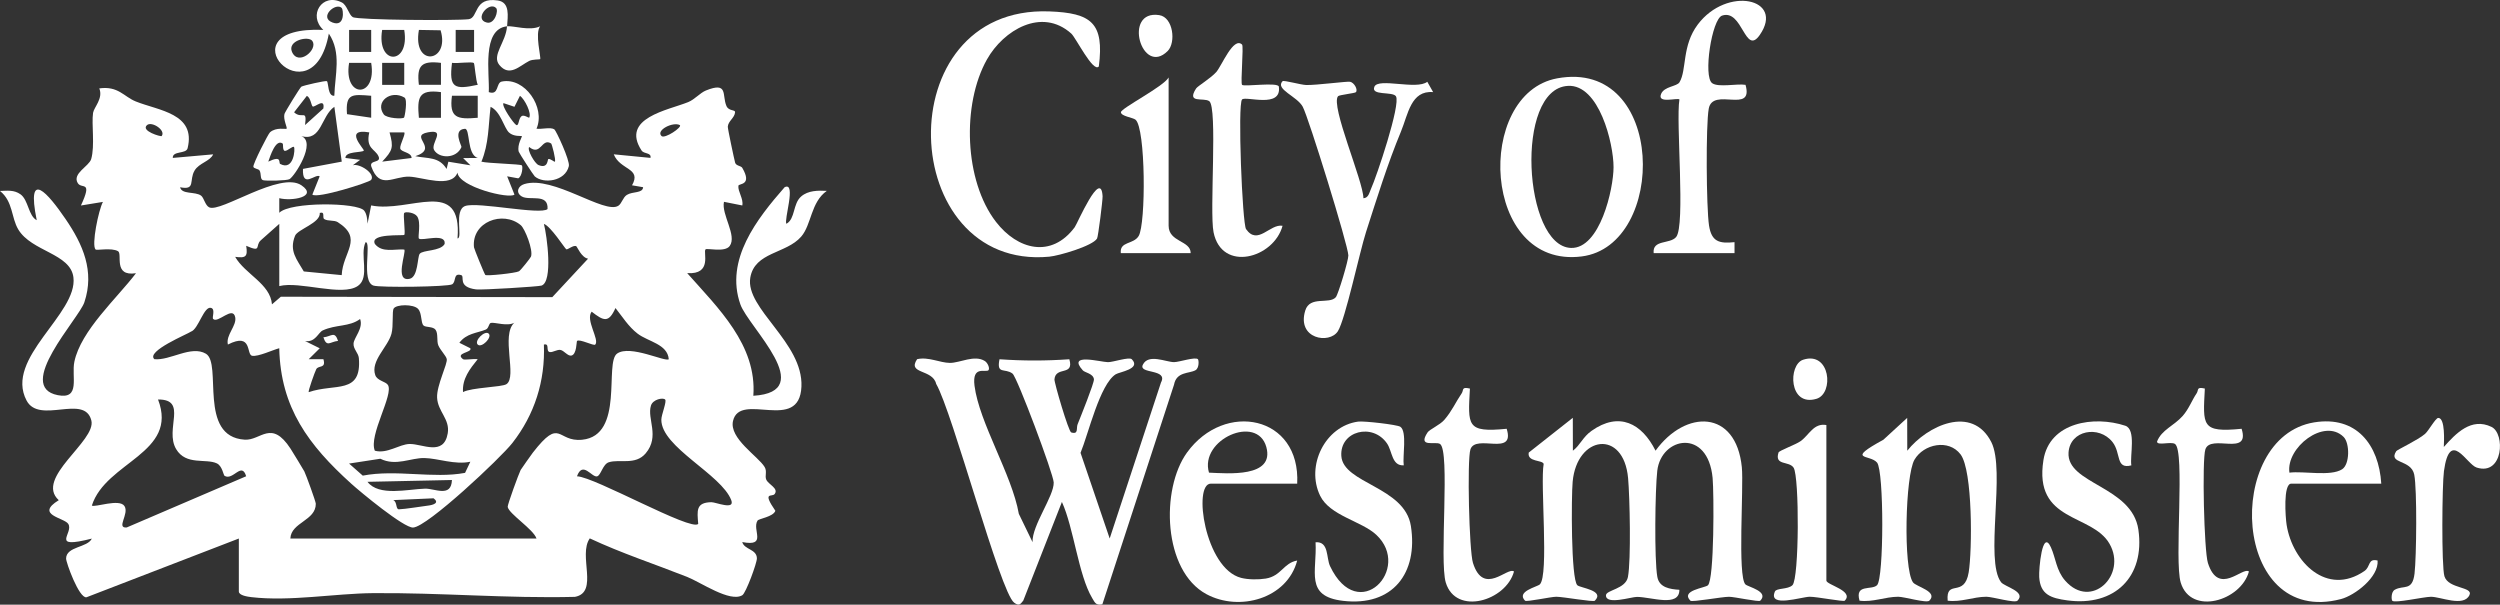
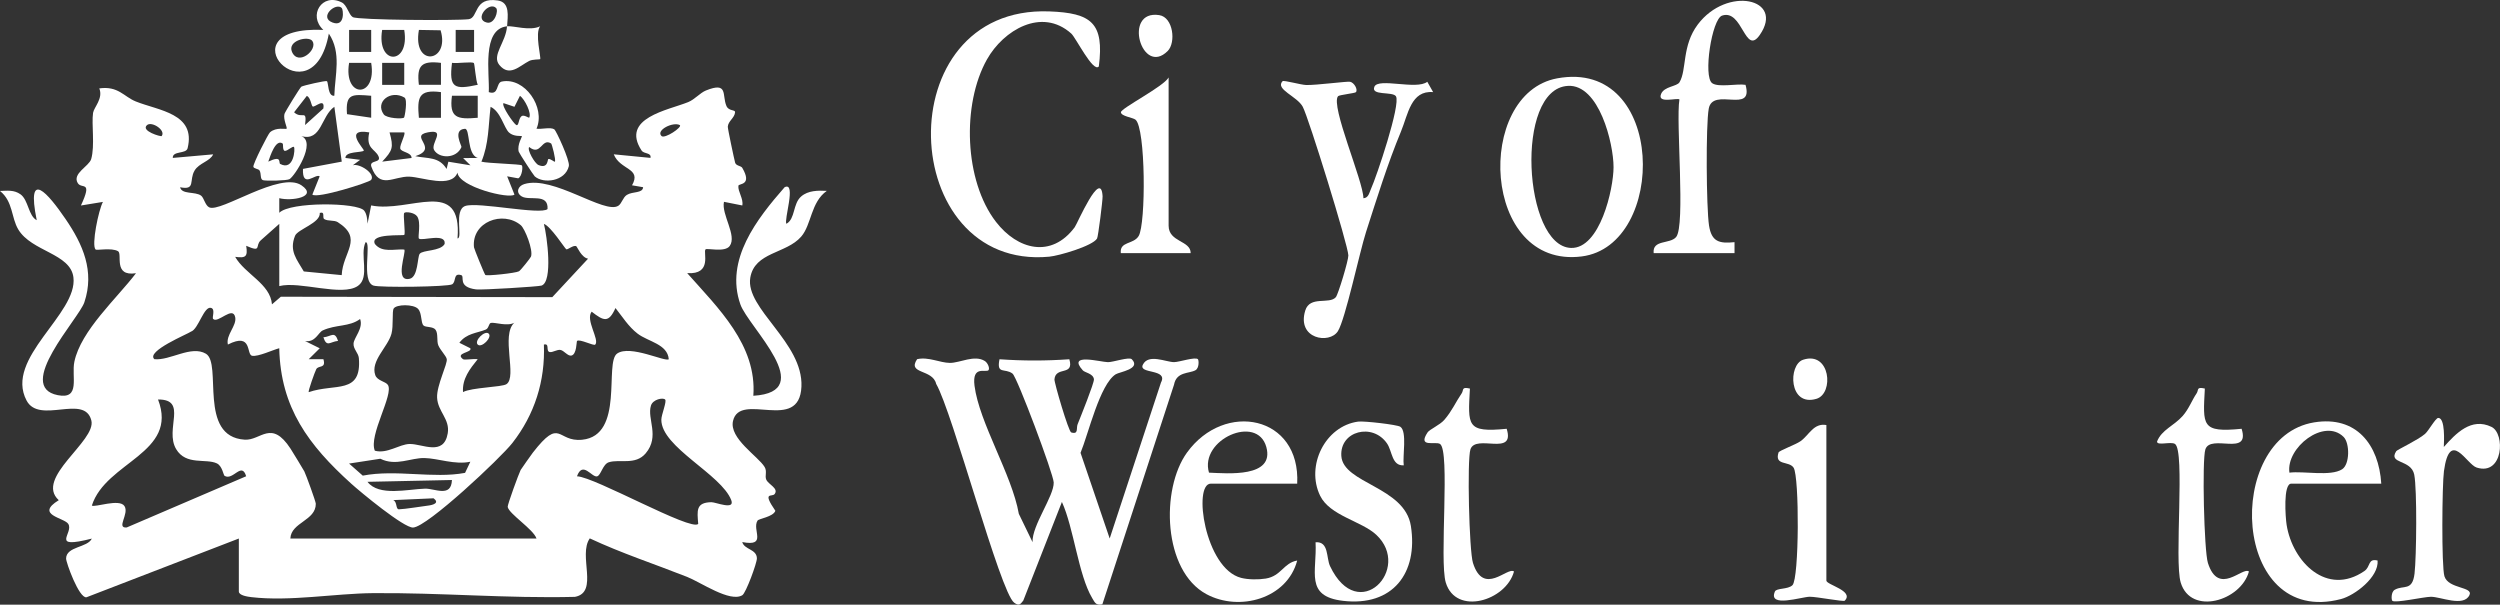
<svg xmlns="http://www.w3.org/2000/svg" id="Layer_2" data-name="Layer 2" viewBox="0 0 679.31 164.31">
  <rect x="0" y="0" width="679.31" height="164.31" fill="#333333" stroke="none" />
  <defs>
    <style>
      .cls-1 {
        fill: #fff;
      }
    </style>
  </defs>
  <g id="Layer_1-2" data-name="Layer 1">
    <g>
      <path class="cls-1" d="M64.9,146.33l-41.42,15.97c-2.04.26-5.54-9.48-5.52-10.54.05-3.33,5.84-2.92,6.99-5.41-11.61,2.95-4.82-1.48-6.4-3.99-1.07-1.71-9.14-2.42-2.58-6.45-6.66-6.04,10.27-16.06,8.85-21.67-1.85-7.3-14.12,1.18-17.6-5.41-6.09-11.52,13.99-23.52,12.73-33.49-.82-6.49-11.37-6.97-14.98-12.99-1.95-3.25-1.39-7.58-4.97-10.46,1.98-.07,3.81-.34,5.57.91,2.15,1.53,2.15,5.9,4.41,7.03-2.92-14.34,3.11-7.23,7.83-.32s7.95,14.17,5.11,22.64c-1.5,4.46-19.01,22.93-7.2,25.23,6.24,1.22,3.65-5,4.48-9.05,1.74-8.5,11.65-17.35,16.75-24.09-6.32.97-3.58-5.26-4.89-5.99-1.8-1.01-5.76-.14-6.09-.46-1.17-1.13.82-10.77,2-12.93l-5.98.98c3.25-7,.2-4.34-.86-6.09-1.58-2.6,3.08-4.57,3.65-6.53,1.05-3.66.05-9.52.51-12.56.23-1.51,2.81-3.91,1.69-6.64,5.16-.72,6.65,2.24,9.92,3.55,6.21,2.5,16.4,3.23,14.08,12.7-.4,1.64-4.12.64-4.03,2.64l10.97-.97c-.84,1.91-3.82,2.33-5.05,4.41-1.57,2.65.4,5.4-3.93,4.53.45,2.03,4.07,1.1,5.69,2.27.81.59,1.1,2.65,2.22,3.19,3.11,1.52,19.31-9.92,25.06-5.99,4.67,3.19-2.82,4.37-6.02,3.5v3.97c2.96-3.04,21.27-2.84,23.06-.59.73.92.86,2.4.92,3.56l.98-4.97c10.37,2.14,24.81-7.92,23.47,8.96,1.52,0-1.11-7.74,2.13-8.82,3.49-1.16,20.41,2.51,22.33.85.28-4.42-4.94-2.17-7.02-3.44-1.7-1.04-1.03-2.82.69-3.35,7.87-2.44,21.85,8.33,25.58,5.88.94-.62,1.22-2.26,2.3-2.94,1.59-1,4.31-.38,4.42-2.09l-3.01-.52c2.68-4.74-3.24-4.08-4.97-8.42l9.98.97c.3-1.52-1.75-.98-2.43-2.02-5.75-8.83,7.23-10.93,12.66-13.13,1.81-.73,3.22-2.5,4.83-3.16,6.16-2.49,4.32,1.27,5.58,4.2.63,1.47,2.41.94,2.35,1.71-.12,1.55-1.88,2.37-1.98,3.93-.03.5,1.72,8.78,1.99,9.76.25.91,1.6.83,1.94,1.41,2.84,4.87-.97,4.19-1.05,4.88-.18,1.54,1.44,3.56,1.06,5.35l-4.98-.99c-.75,3.44,3.6,9.15,1.56,12-1.31,1.82-6.17.51-6.57.92-.72.75,1.93,6.89-4.98,6.46,8.35,9.43,18.98,19.53,17.97,33.32,17.82-1.08-1.36-18.67-3.52-24.83-4.27-12.13,4.53-23.27,12.02-31.84,3.29-1.64-.3,9.18.5,9.93,2.44-1.35,1.69-5.44,4.01-7.43,1.91-1.64,4.59-1.63,6.96-1.51-4.38,3.08-4.13,9.17-6.97,12.44-4.08,4.7-12.66,4.12-13.83,11.17-1.39,8.42,14.42,17.59,13.9,29.59-.55,12.66-16.69,1.19-18.59,9.31-1.11,4.74,6.84,9.62,8.58,12.51.75,1.25,0,2.39.45,3.44.58,1.34,3.43,2.36,2.29,3.91-.69.94-3.52-.84.19,4.57-.62,1.66-4.5,2.11-4.85,2.66-1.58,2.53,2.77,7.15-4.15,5.83.57,2.09,3.9,1.87,3.98,4.4.04,1.23-2.97,9.43-3.96,10.04-3.35,2.04-11.3-3.52-15.01-4.98-8.81-3.48-17.84-6.43-26.44-10.46-3.25,4.59,2.55,14.65-4.03,15.89-18.36.46-36.58-1.17-54.94-1.01-10.27.09-22.52,2.31-32.95,1.09-1.01-.12-3.44-.45-3.44-1.54v-14.42ZM43.93,36.97c1.21-1.56-2.69-4.1-3.98-2.98-1.81,1.58,3.79,3.22,3.98,2.98ZM184.73,33.99c-1.85-.98-6.59,1.39-4.99,2.97.87.86,5.73-2.43,4.99-2.97ZM88.11,59.53c-.64-.41.36-2.12-1.22-1.68.26,2.73-6,4.43-6.72,6.22-1.67,4.18.51,6.41,2.38,9.69l10.3,1c.28-6.32,5.99-9.87-1.07-14.39-.97-.62-2.67-.21-3.67-.84ZM113.83,64.81c-.36-.37.64-4.36-.47-6-.76-1.11-3.14-1.34-3.51-.96-.39.4.38,5.61,0,5.97-.32.3-9.45-.5-7.98,2.47,1.97,2.48,5.29,1.32,7.98,1.51.64.62-2.8,8.92,1.48,7.95,2.31-.52,2.06-5.87,2.7-6.76.81-1.13,5.63-.65,6.79-2.7.42-3.14-6.25-.7-6.99-1.47ZM141.5,61.18c-4.88-4.06-13.42-.86-12.71,6.02.04.4,2.81,7.21,3.08,7.51.31.34,8.2-.48,9.14-.99.47-.25,3.12-3.61,3.27-3.99.66-1.74-1.63-7.6-2.78-8.55ZM75.89,77.73v-16.9l-5.04,4.48c-1.62,1.46.4,3.39-3.95,1.48.44,2.91-.06,3.4-3,3,2.65,4.69,9.56,7.31,10,12.91l2.41-2.07,73.76.11,9.72-10.45c-1.79-.29-2.96-3.25-3.2-3.38-.77-.43-2.38,1.05-2.73.82-.39-.25-4.26-6.31-6.07-6.89.85,3.26,2.51,15.71-.65,16.76-.84.28-16.23,1.23-17.75,1.04-5.25-.66-2.97-3.57-4.09-3.89-2.24-.65-1.24,1.72-2.44,2.5-1.08.7-19.59.93-21.38.35-3.43-1.12-.46-11.8-2.14-11.8-1.66,3.37,1.26,9.54-2.07,11.87-4.32,3.02-15.81-1.38-21.4.07ZM113.6,83.93c-1.25-1.33-5.9-1.27-6.63-.09-.48.78-.02,4.71-.6,6.85-.97,3.6-5.76,7.39-4.4,11.24.55,1.55,2.79,1.71,3.42,2.65,1.7,2.55-5.3,13.69-3.54,17.89,3.36.92,6.66-1.78,9.45-1.83,3.46-.07,9.28,3.42,10.36-2.89.66-3.87-2.72-5.92-2.89-9.7-.16-3.33,2.92-9.23,2.62-10.51-.22-.91-1.68-2.31-2.28-3.68-.51-1.19.01-3.16-.75-4.24-.68-.97-2.68-.61-3.27-1.17-.8-.76-.39-3.35-1.48-4.5ZM78.88,146.33h66.9c-.85-2.54-7.47-6.67-7.83-8.59-.1-.52,3-9,3.52-10.03.14-.27,2.97-4.26,3.32-4.72,7.63-9.81,6.45-2.82,13.38-3.5,11.59-1.14,5.98-20.95,9.52-23.42s13.13,2.37,14.03,1.54c-.33-4.14-5.61-4.75-8.48-6.96-2.47-1.9-4.1-4.56-6-6.95-1.85,4.12-3.18,3.55-6.47.99-1.76,2.23,2.19,7.58.98,8.94-.4.45-4.27-1.63-4.96-.98-.16.15-.05,3.68-1.55,3.97-.98.19-1.98-1.38-2.97-1.54-.89-.14-2.06.7-2.85.59-1.24-.18.07-2.47-1.63-2.04.39,9.86-2.52,19.02-8.58,26.76-3.18,4.06-23.08,22.78-26.96,22.96-2.5.12-14.28-9.63-16.86-11.97-11.48-10.39-19.16-20.54-19.51-36.76-1.85.5-5.69,2.33-7.36,2.06s.15-6.49-6.6-3.06c-.62-2.6,2.47-5.12,1.99-7.43-.65-3.18-4.7,1.77-5.99.48-.38-.38.65-2.57-.51-2.99-1.98-.72-3.48,5.79-5.52,6.43-.75.6-12.36,5.35-9.94,7.49,4.27.43,10-3.84,13.99-1.49,4.53,2.67-2.24,22.56,10.55,23.36,4.4.28,7.2-5.61,12.46,2.45.45.69,3.57,5.82,3.74,6.16.49.99,3.11,8.2,3.12,8.79.04,4.62-6.72,5.04-6.91,9.45ZM83.88,106.56c7.14-2.48,14.45.73,13.63-9.27-.12-1.39-1.57-2.47-1.44-3.98.13-1.59,2.71-4.13,1.78-6.63-2.93,2.18-6.54,1.44-10.15,3.1-1.24.57-2,3.34-4.81,2.88l3.99,1.98-2.99,2.96h3.99c.78,2.65-1.36,1.58-1.95,2.73-.39.76-2.27,5.98-2.04,6.22ZM139.79,87.68c-1.91,1.07-5.23-.13-6.36.05-.66.1-.56,1.46-1.43,1.82-2.37.98-5.25,1-7.18,3.59l2.98,1.49c.61,1.22-4.3,1.2-1.99,2.97.4.31,2.98-.2,3.99.01-2.11,2.62-4.24,5.28-3.99,8.93,2.34-1.27,10.52-1.32,11.8-2.15,3.01-1.95-1.6-13.39,2.17-16.72ZM61.03,129.3c-.34-.2-.61-2.67-2.09-3.38-2.97-1.43-8.4.63-11.08-3.89-3.2-5.4,3.31-13.54-4.92-13.48,5.64,14.63-14.17,16.88-17.98,28.82.78.59,7.5-1.97,8.86.14s-2.35,6.05.6,5.82l32.47-13.92c-1.22-4.08-3.54,1.28-5.87-.11ZM180.73,108.56c-.61-.59-3.32-.05-3.85,1.64-1.13,3.59,2.48,8.34-1.43,12.98-2.8,3.32-7.11,1.49-10.03,2.43-1.65.53-2.14,3.6-3.19,3.83-1.45.33-3.91-4.29-5.45-.02,4.78.14,31.08,15.04,32.94,12.94-.28-3.58-.69-5.82,3.57-5.9,1.18-.02,6.47,2.25,5.41-.55-2.68-7.05-19.04-14.38-19-21.87,0-1.34,1.55-4.98,1.03-5.48ZM127.81,125.46c-4.19.91-8.74-.92-12.48-1s-7.74,2.3-11.98.19l-8.5,1.31,3.72,3.28c9.09-1.75,19.16.88,27.8-.75l1.44-3.03ZM122.81,130.43l-22.96.49c3.1,4.04,10.96,2,15.64,1.86,2.63-.08,7.14,2.52,7.31-2.35ZM117.82,135.4l-10.97.49c1.16.5.6,2.53,1.57,2.5,1.79-.07,5.7-.73,7.92-1.01,1.37-.17,3.16-.71,1.48-1.98Z" />
      <path class="cls-1" d="M137.8,7.14c-7.01.76-4.7,12.97-4.99,17.89,2.84.97,1.91-2.54,3.53-2.87,6.3-1.27,11.95,7.11,9.44,12.81,1.39.21,3.77-.5,4.84.17.47.29,4.3,8.5,3.95,10-.99,4.19-6.92,4.85-9.26,2.79-.34-.3-4.27-6.35-4.37-6.74-.46-1.95,1.02-4.06.86-4.2-.13-.12-2.22.21-3.5-.99-1.36-1.27-2.29-5.76-5-6.97-.61,5.11-.46,10.06-2.49,14.9,1.72.47,10.58.63,10.98,1,.34.32.08,3.02-.98,3.53l-3.01-.55,1.99,4.96c-1.38,1.28-15.1-2.08-15.48-5.96-1.69,4.35-9.49,1.22-13.08,1.09-4.28-.15-8.06,3.59-10.31-2.67-.72-1.99,2.82-.9,1.92-2.88s-3.52-2.04-2.5-6.48c-7.24-1.22-1.21,4.62-1.49,4.96-.48.58-5.05.12-4.99,1.99l4,.51-2,1.48c1.84-.6,6.23,2.3,4.98,3.98-.49.67-14.69,5.17-15.97,3.98l1.99-4.96c-1.14-.85-4.77,3.49-4.54-2.02l10.54-1.97-2.01-14.9c-3.62,2.45-3.45,9.51-8.98,7.96,4.18,1.67-1.8,10.89-3.21,11.7-.71.41-6.34.53-7.2.28s-.4-1.77-.95-2.65c-.28-.45-1.59-.47-1.67-1.01-.11-.81,4.02-8.92,4.52-9.35,1.7-1.49,4.27-.76,4.52-.98s-.98-2.54-.59-4.01c.15-.54,4.22-7.18,4.59-7.41.54-.33,6.66-1.71,6.94-1.5.47.34.18,4.18,2.02,3.97.17-5.64,2.01-11.7-1.49-16.89-4.45,24.4-29.57-2.16-1.49-1.01-4.25-3.92-.34-10.17,5.01-7.46,1.46.74,1.86,3.31,2.98,3.99,1.35.82,28.1.98,31.49.57,2.71-.33,1.28-6.11,7.93-5.09,3.37.52,2.69,4.27,2.52,7.01,1.74-.19,6.2,1.35,8.98,0-1.5,1.87.32,8.6,0,8.94-.1.11-2.06,0-2.98.48-2.62,1.34-5.34,4.45-8.11,1.09-2.16-2.62,1.82-6.19,2.09-10.51ZM92.86,2.17c-1.64-1.64-6.33,2.54-2.48,3.96,3.44,1.27,2.91-3.53,2.48-3.96ZM134.8,2.17c-1.93-1.92-6.17,3.16-2.48,3.97,2.1.46,3.2-3.24,2.48-3.97ZM100.86,8.13h-6v5.98h6v-5.98ZM109.84,8.13h-6c-1.61,9.73,7.62,9.68,6,0ZM119.72,8.23l-5.89-.1c-1.84,10.26,8.53,8.88,5.89.1ZM128.82,8.13h-5v5.98h5v-5.98ZM84.87,11.13c-1.05-1.49-6.89-.12-5.52,2.99,1.74,3.95,7.15-.68,5.52-2.99ZM100.86,17.08h-6c-1.61,9.73,7.62,9.68,6,0ZM109.84,17.08h-6v5.98h6v-5.98ZM119.82,17.08c-5.33-.63-6.62.71-6,5.97h6s0-5.97,0-5.97ZM128.76,17.14c-.49-.48-4.62.17-5.94-.06-.87,6.9.66,7.33,7,5.96-.54-1.05-.84-5.69-1.06-5.9ZM119.82,25.03c-6.16-.81-6.48,1.5-6,6.97h6s0-6.97,0-6.97ZM84.96,28.94c-.39-.28-.56-2.44-1.58-2.89l-3.47,4.46c2.16,2.03,3.57-1.09,2.98,3.47l4.97-4.49c.52-3.11-2.39-.19-2.9-.56ZM100.86,26.02c-5.1-.39-7.03-.74-6.57,5l6.57.97v-5.97ZM109.79,31.95c.19-.19,1.03-4.9.1-5.45-3.73-2.19-8.07,1.17-5.62,4.58.78,1.09,5.08,1.31,5.52.87ZM129.81,26.02h-7c-.81,6.09,1.45,6.47,7,5.98v-5.98ZM143.78,32c.76-1.13-1.19-5.07-2.5-5.96l-1.49,2.98-2.98-1c-.64.69,2.83,5.69,3.49,5.96.74.3.54-1.79,1.45-2.44.6-.42,1.97.54,2.03.45ZM129.81,42.92c-2.99-.91-2.02-8.02-3.49-7.92-3.42.23-.82,4.67-.93,4.95-1.33,3.2-6.02,3.21-7.43.83-1.07-1.81,3.41-5.77-1.64-4.83-5.42,1,3.16,4.3-3.47,6.49,3.35.7,6.45.08,8.5,3.47l.48-1.97,6,.98-1.99-1.97,3.99-.02ZM109.84,35.98h-3.99c1.15,4.13.84,4.89-2,7.94l7.99-.99c-.02-1.63-2.95-1.53-3.09-2.63-.13-1.02,1.55-3.92,1.09-4.32ZM76.83,39.03c-1.9-1.47-3.44,3.48-3.93,4.89,3.87-1.85,2.71.35,3.24.63,3.72,1.99,4.11-4.19,3.74-4.6-.33-.36-1.68,1.02-2.42,1.05s-.48-1.86-.63-1.98ZM149.74,38.98c-2.56-1.62-2.76,3.54-5.94.97-.66.64,1.45,4.47,2.55,4.91,2.61,1.06,2.39-1.54,2.64-1.64.49-.2,1.67.87,1.79.71.33-.47-.82-4.82-1.03-4.96Z" />
      <path class="cls-1" d="M268.61,100.59c-.73.75-4.53-1.43-3.81,4.23,1.28,10.05,10.18,24.16,12.04,34.8l3.73,7.7c-.19-4.54,5.87-12.54,5.75-16.23-.07-2.27-9.93-28.61-11.19-29.57-2.08-1.59-4.41.35-3.54-3.9,6.45.45,12.53.45,18.98,0,1.35,4.69-3.72,1.78-4.05,5.46-.08.89,3.83,14.2,4.55,14.42,2.07.64,1.32-1.15,1.74-2.2.78-1.96,4.55-11.28,4.44-12.25-.19-1.56-2.46-1.79-3.02-2.41-4.39-4.86,4.79-2.26,6.82-2.23,1.39.02,5.78-1.51,6.49-.79,2.6,2.64-3.33,3.43-4.37,4.08-4.34,2.74-7.44,16.26-9.56,21.35l7.92,23.27,13.94-42.38c2.04-3.82-6.2-2.23-4.93-4.83,1.5-3.09,6.28-.71,8.48-.71,1.39,0,5.78-1.51,6.49-.79.25.26.38,2.4-.67,2.99-1.71.96-5.16.33-5.83,3.94l-19.47,59.67c-1.76.35-2.01-.43-2.77-1.7-3.75-6.3-4.99-19.04-8.22-26.12l-10.5,26.81c-.83,1.08-1.21,1.5-2.49.55-3.78-2.82-16.75-51.81-21.18-59.44-.95-4.09-7.94-2.58-5.18-6.71,3.05-.72,6.21.99,8.91,1.01s6.7-2.29,9.5-.51c.82.52,1.41,2.04.98,2.49Z" />
-       <path class="cls-1" d="M427.37,113.53l.02,8.94c2.02-1.53,2.65-3.68,5.06-5.39,7.5-5.32,13.68-2.05,17.4,5.38,8.13-11.23,21.88-11.24,23.45,4.5.54,5.44-1.22,29.69.98,31.84.71.69,6.49,1.91,4.02,4.43-.38.39-7.01-1.07-8.47-1.07-2,0-10.07,1.51-10.5,1.07-2.79-2.82,3.99-3.46,4.76-4.2,1.74-1.69,1.64-25.11,1.27-29.14-1.28-13.62-13.97-11.21-15.04-1.97-.59,5.12-.83,24.2.02,28.85.53,2.9,3.44,3.33,5.99,3.49,0,4.81-7.54,1.97-11.51,1.93-1.52-.02-8.52,2.29-8.44-.44.04-1.44,5.35-1.68,5.97-4.97.87-4.59.51-21.67.04-26.89-1.23-13.34-13.9-11.57-15.06.99-.37,3.96-.48,26.45,1.27,28.14.77.75,7.55,1.38,4.76,4.2-.43.44-8.5-1.06-10.5-1.07-1.45,0-8.08,1.46-8.47,1.07-2.47-2.53,3.3-3.74,4.02-4.43,2.52-2.45.07-27.47,1.04-32.73-.33-1.15-4.52-.46-4.06-3.08l11.98-9.45Z" />
      <path class="cls-1" d="M298.56,18.07c-1.53,1.74-6.21-7.82-7.47-8.95-8.03-7.19-18.44-.92-22.91,7.03-6.86,12.2-6.18,32.99,2.46,44.15,5.85,7.57,15.03,9.97,21.38,1.45.72-.97,7.16-16.12,7.58-8.41.05.98-1.2,10.98-1.5,11.47-1.24,2.04-10.35,4.69-13,4.94-41.4,3.83-44.29-68.3.03-66.65,11.41.43,14.96,3.09,13.45,14.96Z" />
-       <path class="cls-1" d="M518.23,113.53l.02,8.94c5.44-6.84,17.61-12.57,22.83-2.36,3.96,7.75-1.85,32.24,2.67,38.1.95,1.23,6.88,2.55,4.45,5.01-.74.74-6.84-1.08-8.49-1.07-3.55.02-6.89,1.54-10.48,1.07-.52-6.05,4.54-.6,5.71-7.7.97-5.86,1.13-27.67-2.21-32.06-3.23-4.25-10.02-2.82-12.52,1.45s-3.08,29.44-.42,33.31c.84,1.22,6.94,2.49,4.46,5-.74.74-6.84-1.08-8.49-1.07-3.55.02-6.89,1.54-10.48,1.07-1.31-4.64,3.28-2.75,4.76-4.21,1.88-1.85,1.91-31.04,0-33.32-1.94-2.31-8.7-.49,1.73-6.21l6.49-5.96Z" />
      <path class="cls-1" d="M423.11,21.29c29.65-5.49,30.02,45.44,6.67,48.39-27.22,3.45-29.14-44.23-6.67-48.39ZM426.03,23.34c-14.55.79-12.05,43.6.84,44.03,7.88.26,11.57-16.02,11.57-21.96,0-6.43-3.91-22.54-12.41-22.08Z" />
      <path class="cls-1" d="M352.48,131.42h-23.47c-4.92,0-1.63,23.07,8.23,25.6,1.94.5,4.72.51,6.7.19,4.24-.69,4.82-4.26,8.54-4.9-2.71,10.36-15.7,13.97-24.66,9.14-11.82-6.36-12.47-28.53-5.29-38.47,10.21-14.13,30.9-10.09,29.95,8.45ZM328.51,128.43c5.03.21,17.9,1.42,15.58-6.97-2.5-9.01-18.22-2.01-15.58,6.97Z" />
      <path class="cls-1" d="M647.05,131.42h-24.46c-2.25,0-1.57,9.26-1.26,11.2,1.61,10.1,10.97,19.53,21.14,12.54,1.73-1.19.88-3.51,3.58-2.85.37,4.49-6.17,9.48-9.95,10.47-29.69,7.81-31.95-43.98-7.29-48.01,11.47-1.87,17.58,6.06,18.24,16.66ZM636.82,118.73c-5.28-5.24-15.7,2.88-14.73,9.7,3.84-.49,11.16,1.09,14.31-.91,2.14-1.36,2.1-7.12.42-8.79Z" />
      <path class="cls-1" d="M368.45,25.03c-.24.32-4.56.74-4.87,1.11-2.14,2.51,6.9,23.16,6.89,27.73,1.41-.11,1.57-1.46,2.02-2.45,1.54-3.34,8.18-23.11,6.82-25.26-.88-1.38-6.92-.07-5.85-2.6,1.07-2.51,11.49.95,14.37-1.34l1.59,2.81c-6.06-.53-6.8,6.04-8.74,10.7-3.66,8.81-6.57,18.24-9.5,27.33-1.76,5.47-5.62,23.75-7.65,26.94-2.28,3.59-11.2,2.12-8.87-5.59,1.25-4.15,6.54-1.6,8.32-3.66.63-.74,3.43-9.99,3.4-11.35-.07-2.77-10.77-37.35-12.39-40.39-1.54-2.87-7.56-4.74-5.5-6.94.32-.35,4.96.99,6.44,1.03,2.7.08,11.11-1.05,11.93-.88,1.09.23,2.15,2.07,1.59,2.81Z" />
      <path class="cls-1" d="M449.34,68.78c-.39-3.74,4.42-2.38,6.1-4.37,2.59-3.07-.11-31.36.9-37.39-.54-.53-6.1,1.25-4.99-1.47.84-2.11,4.29-2.01,5.01-3.2,2.02-3.37.6-9.88,4.97-15.7,7.94-10.54,23.73-7.08,16.84,2.85-4.03,5.81-4.65-7.14-10.24-5.26-2.78.93-5.2,16.62-2.68,18.37,1.73,1.21,6.74.06,9.05.44,2.28,8.08-8.89.51-9.99,6.46-.83,4.47-.66,27,.07,31.75.68,4.39,2.73,4.98,6.93,4.54v2.98h-21.98Z" />
-       <path class="cls-1" d="M579.15,126.45c-4.35,1.13-2.74-3.3-5.13-6.33-3.67-4.66-11.57-3.23-11.95,2.85-.53,8.59,17.27,9.08,18.98,20.96,1.84,12.81-6.45,20.93-19.29,19.21-4.55-.61-7.37-1.6-7.66-6.35-.13-2.08.82-13.27,3.18-8.07,1.32,2.92,1.44,6.28,3.88,9.06,7.08,8.06,16.89-1.56,12.05-10.01-4.77-8.34-20.66-5.72-17.96-22.75,1.64-10.34,13.79-12.13,22.23-9.34,3.04,1,1.22,8.14,1.66,10.78Z" />
      <path class="cls-1" d="M381.43,126.44c-3.27.21-3.09-3.81-4.53-5.92-3.89-5.71-12.86-3.45-12.43,3.37.47,7.51,17.22,8.32,18.9,19.03,2.01,12.81-4.94,21.93-18.44,20.34-10.47-1.23-7.03-7.88-7.46-15.92,3.68-.26,2.86,4.22,3.94,6.5,7.67,16.17,22.36.64,12.56-8.52-4-3.74-12.63-5.17-15.27-10.64-3.92-8.1,1.35-18.9,10.34-20.12,1.57-.21,10.6.82,11.46,1.4,1.9,1.28.57,8.06.93,10.49Z" />
      <path class="cls-1" d="M664.03,121.47c3.26-3.67,7.48-8.14,12.98-5.47,3.77,1.84,3.2,13.33-4.03,11.05-2.77-.87-7.29-10.68-8.9.95-.51,3.69-.69,25.86.13,28.58,1.06,3.5,7.95,2.78,6.79,5.15-1.61,3.29-7.87.39-10.48.43-2.07.03-9.76,1.81-10.48,1.08-.25-.25-.38-2.39.68-2.99,2.4-1.36,4.79.49,5.37-4.4.53-4.49.71-22.87-.08-26.87-.84-4.25-7.2-2.83-4.88-6.4.25-.38,5.9-3.02,7.8-4.67.99-.86,2.88-4.34,3.6-4.35,1.95-.02,1.57,6.5,1.51,7.93Z" />
-       <path class="cls-1" d="M337.5,12.11c.48.46-.47,10.48,0,10.95.57.57,9.82-.83,10,.5.81,6-8.97,2.45-10,3.47-1.25,1.25.07,33.76,1.08,35.22,3.18,4.56,6.47-1.5,9.92-.9-2.38,8.85-16.53,12.74-18.75,1.75-1.14-5.64,1.16-34.03-1.18-35.62-1.56-1.06-6.25.75-3.56-3.44.42-.65,4.02-2.79,5.49-4.48,1.51-1.73,4.65-9.7,7.01-7.44Z" />
      <path class="cls-1" d="M599.11,105.57c-.53,10.09-1.01,12.03,9.99,10.94,2.41,7.7-8.43,1.28-9.85,5.6-.93,2.83-.35,27.57.69,30.85,2.89,9.14,9.39.94,11.15,2.33-2.18,8-15.77,12.04-18.53,3.03-1.81-5.91,1.25-35.94-1.58-37.7-1.15-.71-4.88.57-4.86-.64,1.22-3.19,4.65-4.31,6.98-6.97,1.69-1.93,2.49-4.25,3.78-6.14.61-.89-.15-1.84,2.23-1.29Z" />
      <path class="cls-1" d="M399.41,105.57c-.53,10.09-1.01,12.03,9.99,10.94,2.41,7.7-8.43,1.28-9.85,5.6-.93,2.83-.35,27.57.69,30.85,2.89,9.14,9.39.94,11.15,2.33-2.18,8-15.77,12.04-18.53,3.03-1.81-5.91,1.26-35.94-1.59-37.7-1.26-.77-6.17,1.12-3.36-3.13.54-.82,3.33-1.99,4.56-3.42,2.13-2.47,3.05-4.78,4.71-7.2.61-.89-.15-1.84,2.23-1.29Z" />
      <path class="cls-1" d="M496.27,115.51v42.25c0,1.15,7.62,2.77,4.99,5.46-.33.34-7.55-1.07-9.5-1.07-2.18,0-11.41,3.11-9.48-1.41.43-1.01,3.53-.52,4.77-1.73,1.85-1.79,1.9-29.46.32-31.92-1.24-1.92-5.27-.47-4.1-4.14.16-.51,4.63-2.12,5.95-3.05,2.39-1.68,3.55-5.01,7.05-4.41Z" />
      <path class="cls-1" d="M323.52,68.78h-18.97c-.36-3.24,3.41-2.31,4.84-4.63,2.02-3.27,1.93-29.41-.86-31.64-.73-.58-3.93-.93-3.95-2.01s11.62-6.98,12.96-9.45v40.27c0,4.53,6.03,3.99,5.99,7.46Z" />
      <path class="cls-1" d="M489.95,97.75c7.42-2.43,8.45,9.19,3.62,10.62-7.57,2.25-7.72-9.28-3.62-10.62Z" />
      <path class="cls-1" d="M317.29,13.86c-7.07,7.06-12.29-11.3-2.29-9.75,3.82.59,4.57,7.47,2.29,9.75Z" />
      <path class="cls-1" d="M91.86,92.63c-2.2.22-3.05,1.84-3.99-.97,2.2-.22,3.05-1.84,3.99.97Z" />
      <path class="cls-1" d="M132.8,90.66c1.02,1-1.95,3.99-2.99,2.97s1.95-3.99,2.99-2.97Z" />
    </g>
  </g>
</svg>